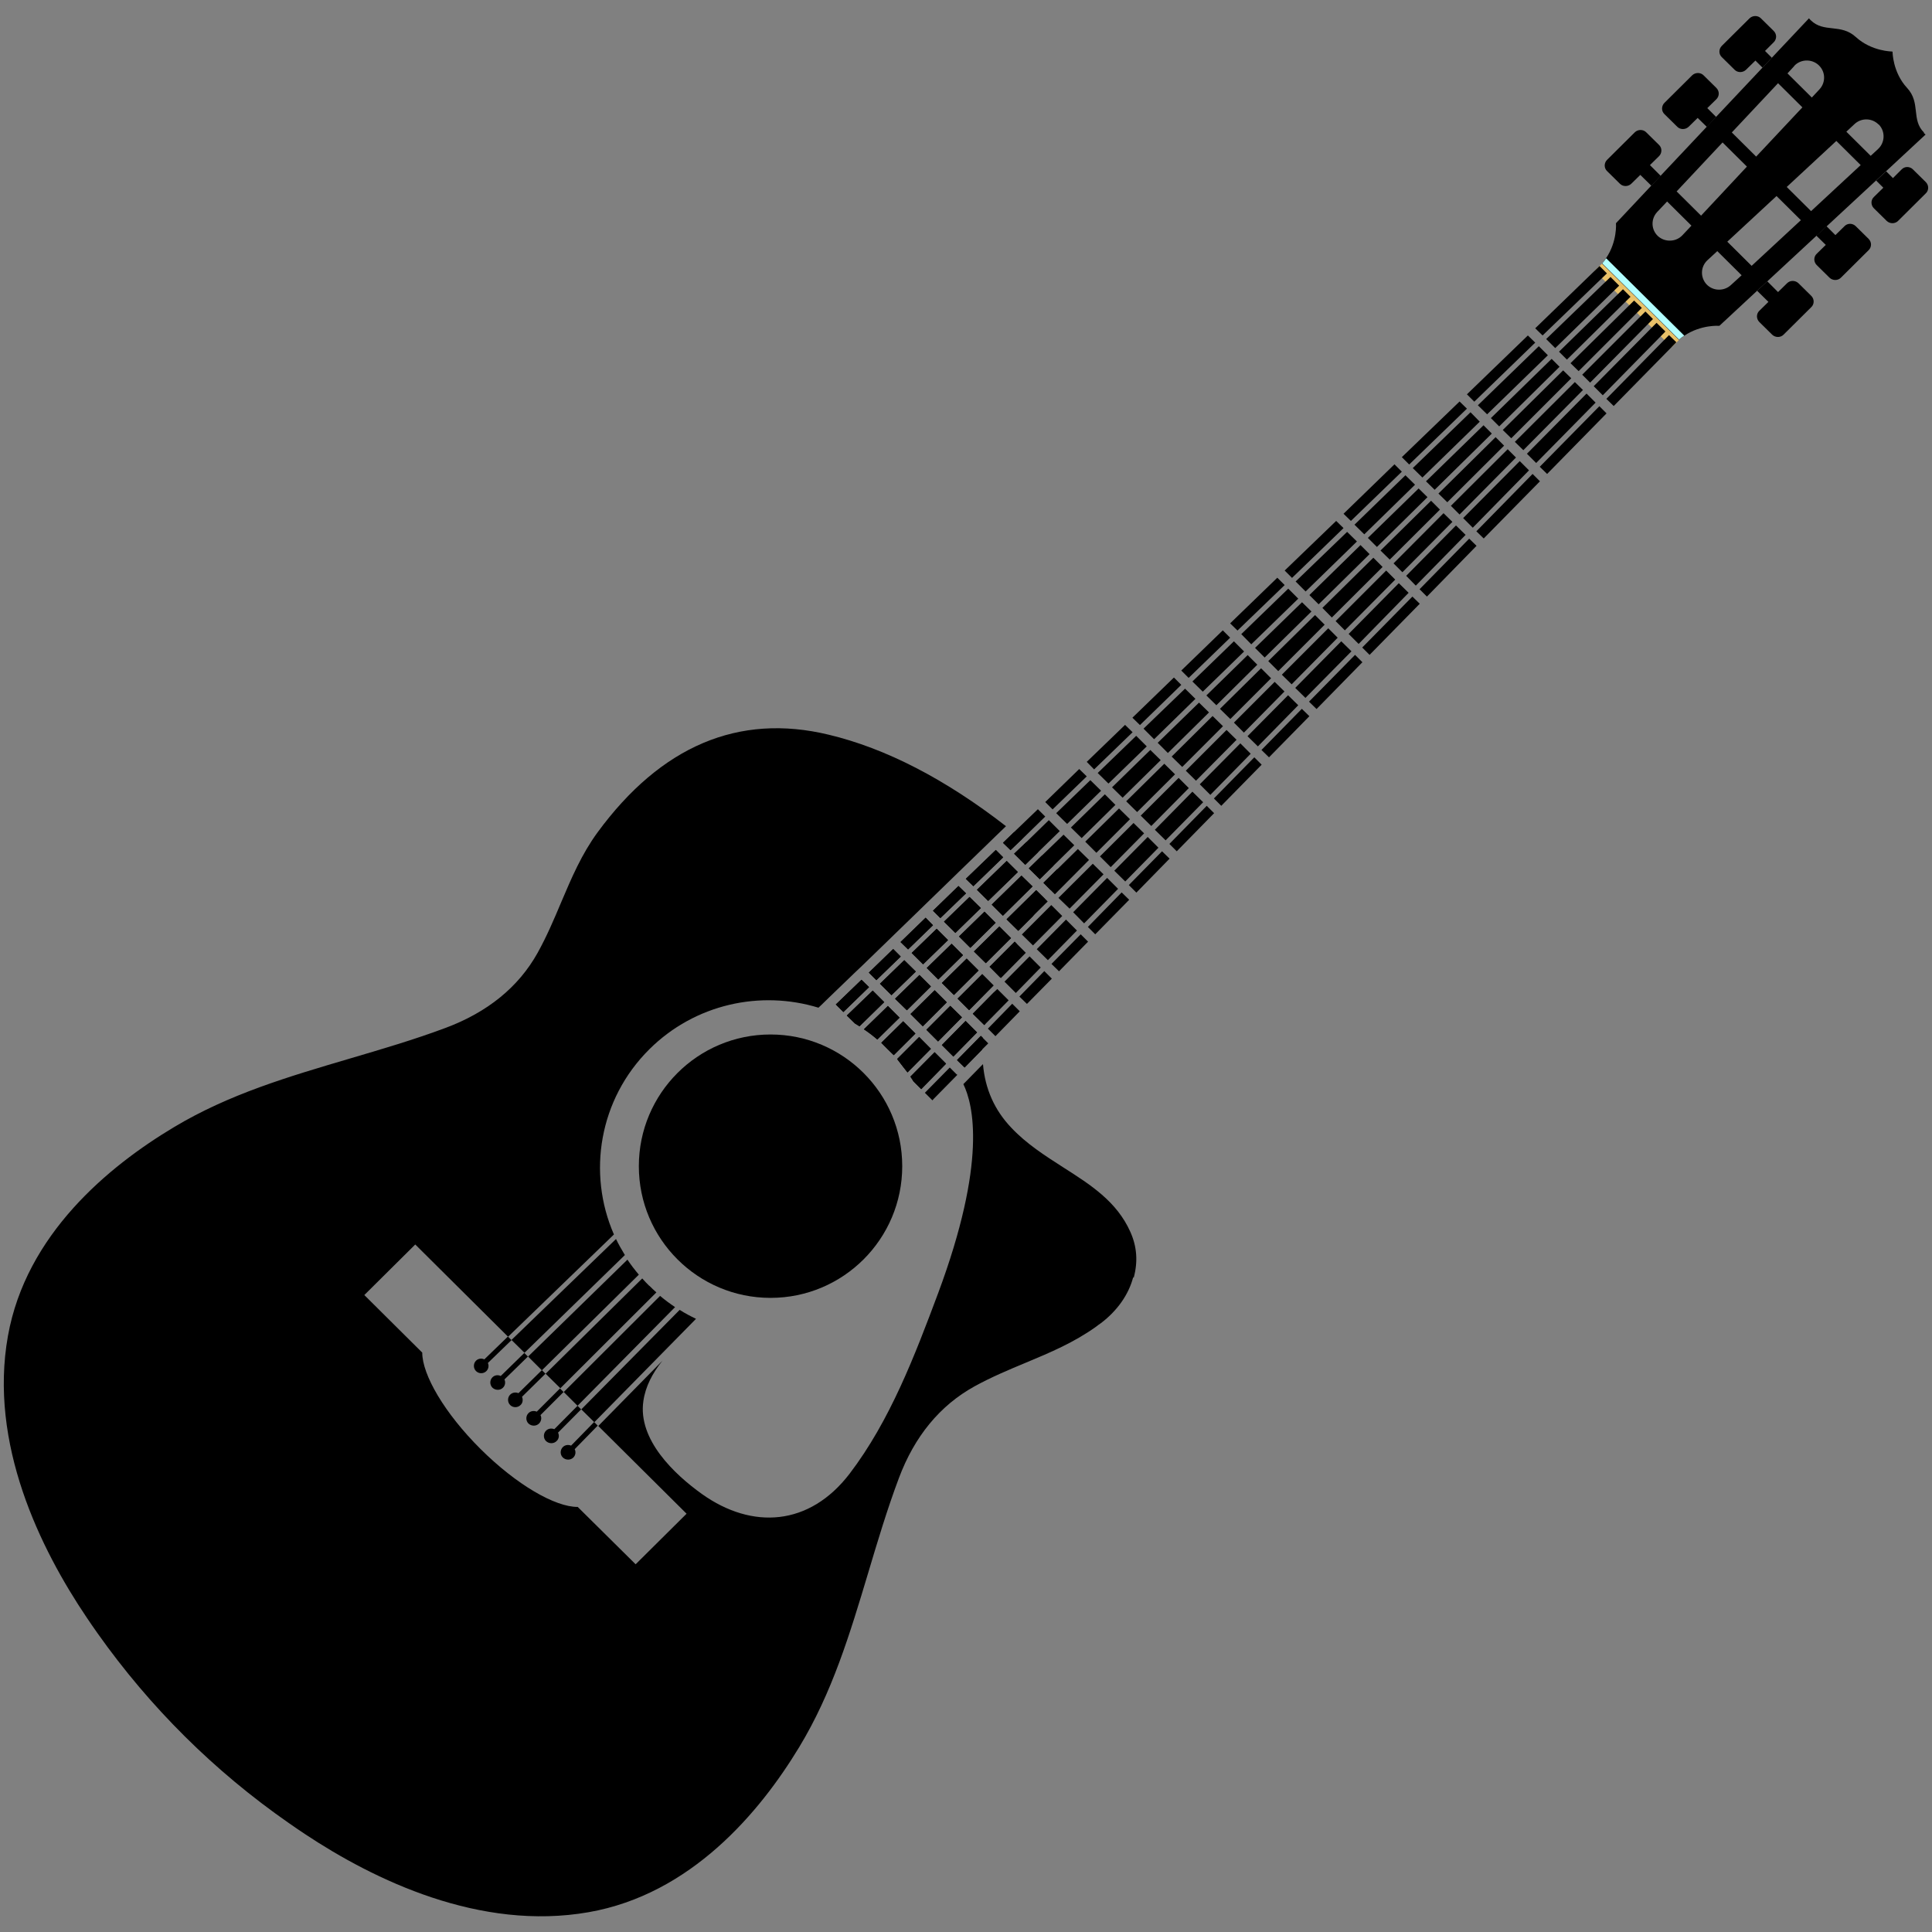
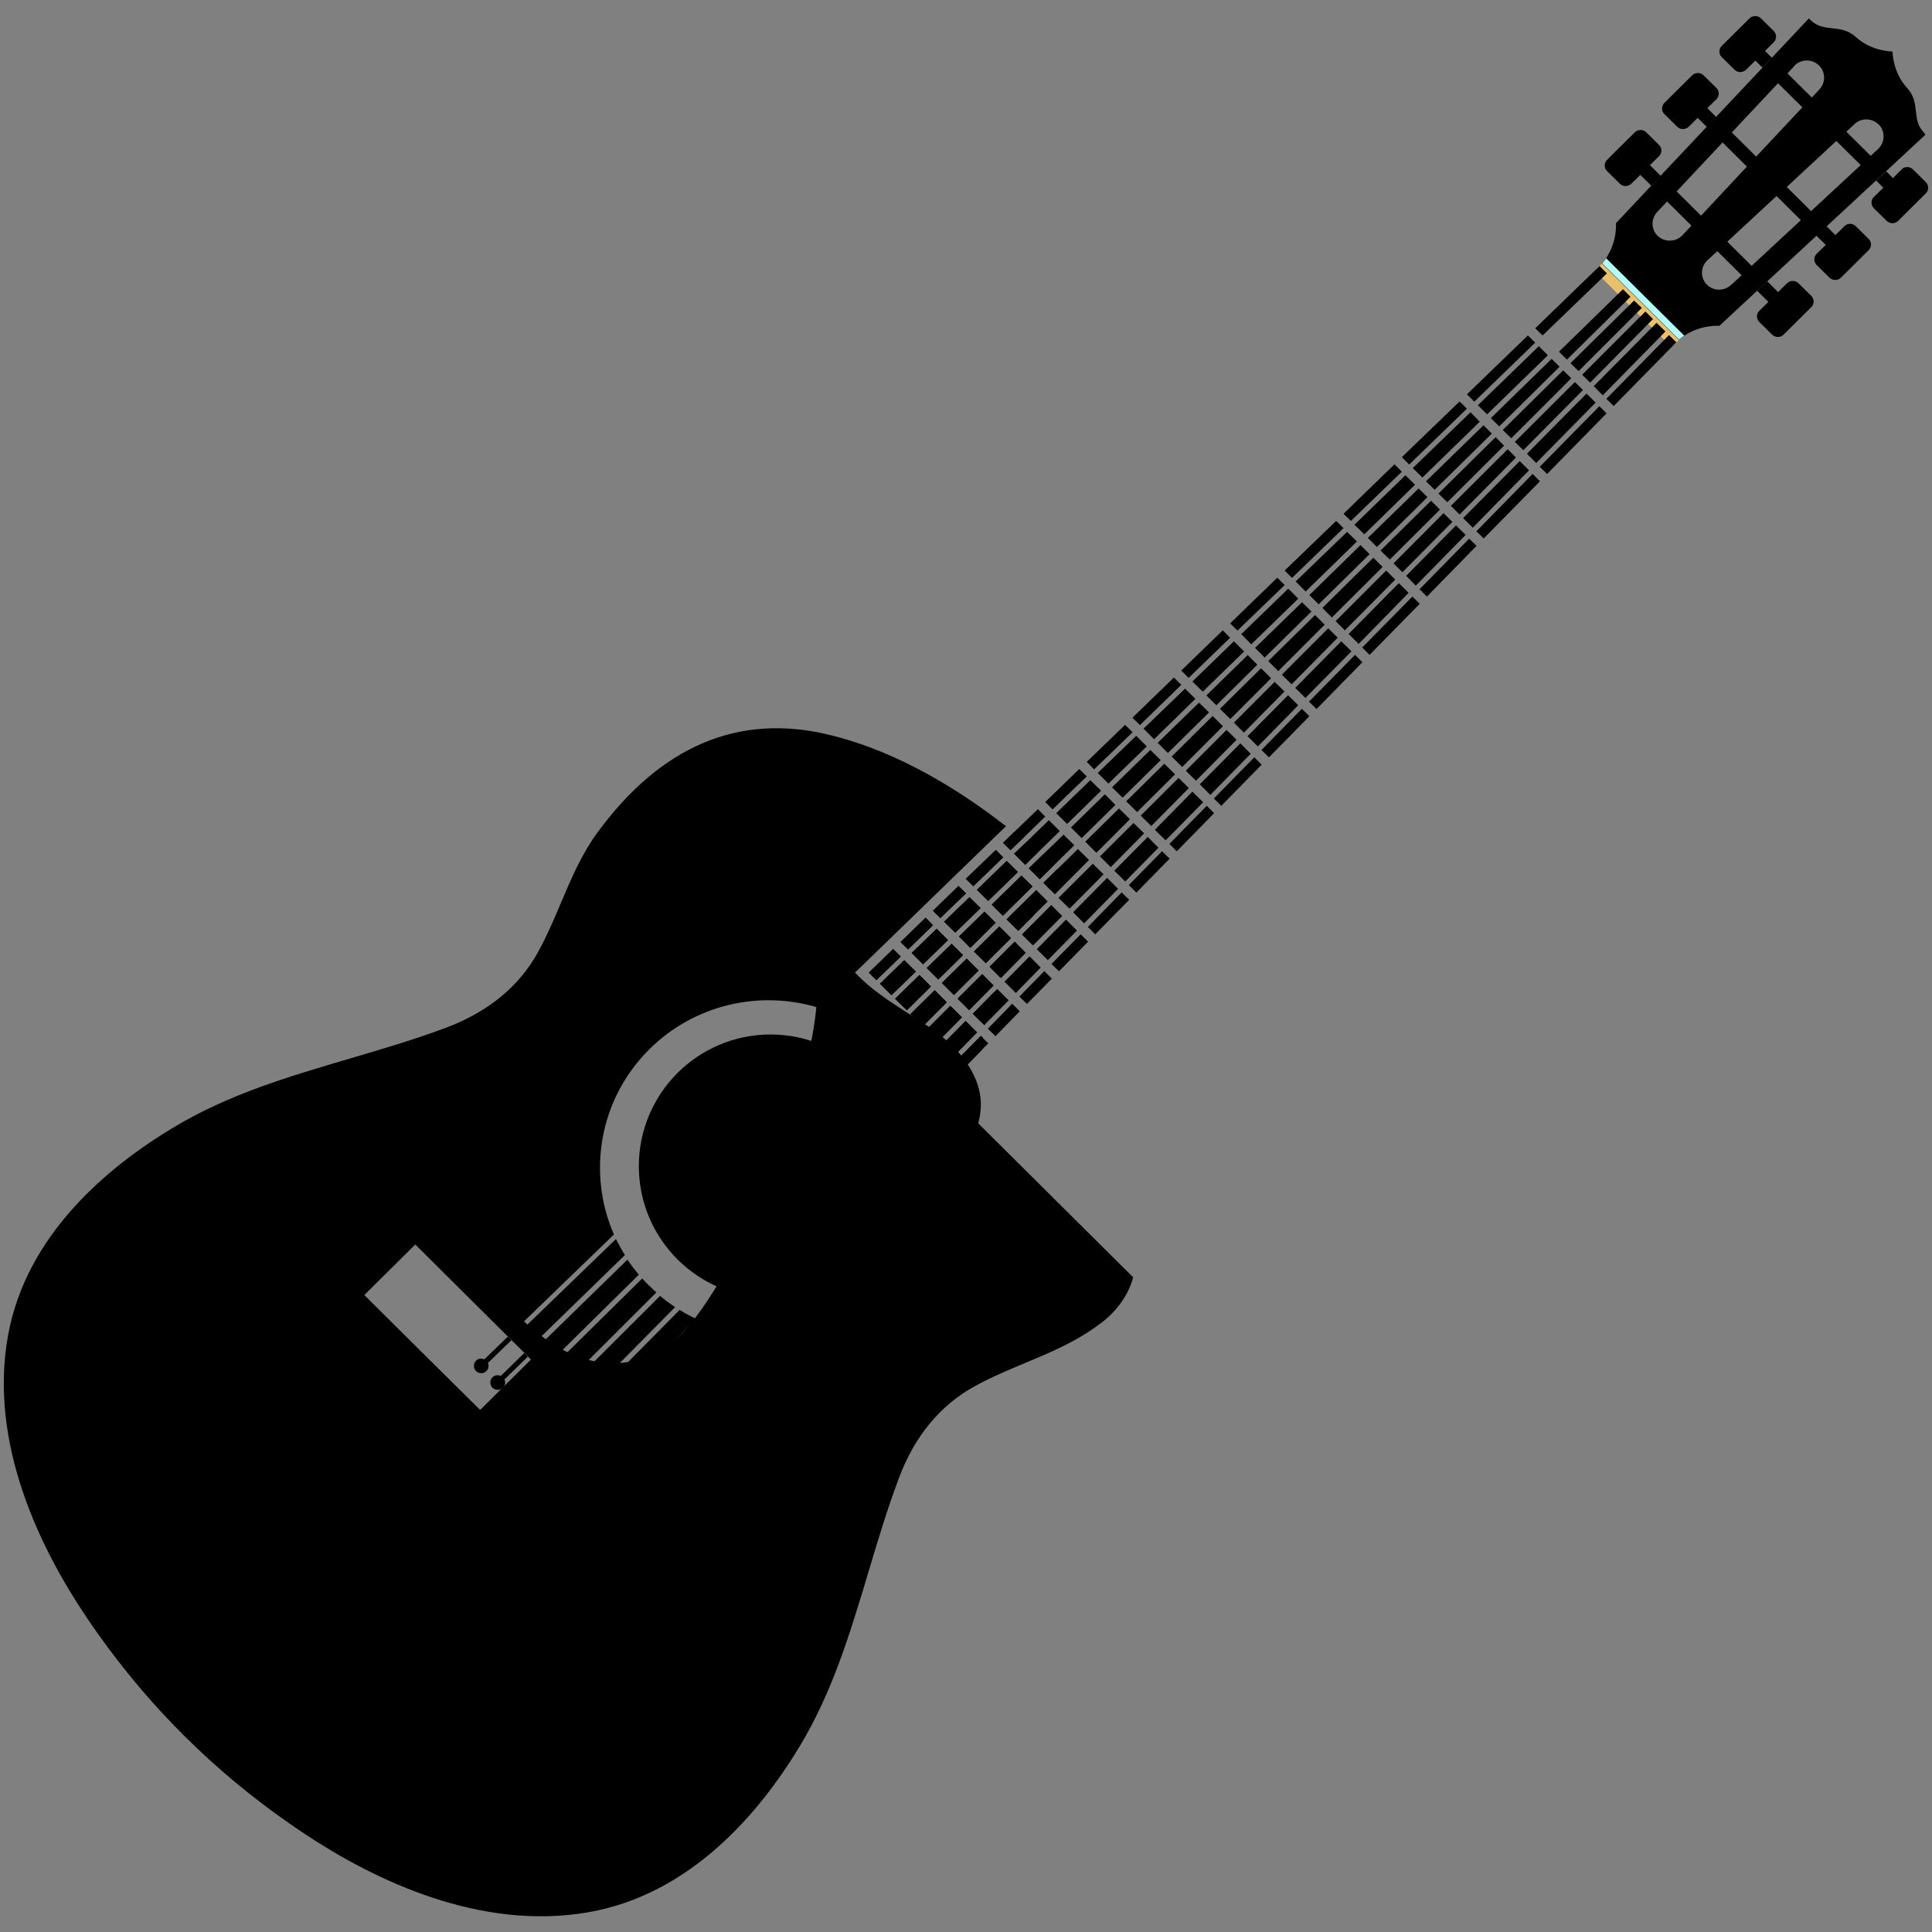
<svg xmlns="http://www.w3.org/2000/svg" id="Layer_2" viewBox="0 0 1024 1024">
  <rect x="0" y="0" width="1024" height="1024" fill="#808080" stroke="none" />
  <defs>
    <style>      .st0 {        fill: #e9c169;      }      .st1 {        fill: #b2feff;      }    </style>
  </defs>
  <path d="M344.1,681.5c-1.3-1.3-2.5-2.5-3.7-3.9l-51.2,50.5,7.8,7.7,50.9-50.8c-1.3-1.1-2.5-2.3-3.7-3.5ZM332.6,667.6l-52.7,51.4,7.3,7.3,51.4-50.7c-2.2-2.6-4.2-5.2-6-7.9ZM349.9,686.8l-51.1,51,7.3,7.3,51.7-52.3c-2.7-1.8-5.4-3.8-8-6ZM360.2,694.3l-52.1,52.7,6.9,6.8,53.9-54.8c-2.9-1.4-5.8-2.9-8.6-4.7ZM349.9,686.8l-51.1,51,7.3,7.3,51.7-52.3c-2.7-1.8-5.4-3.8-8-6ZM332.6,667.6l-52.7,51.4,7.3,7.3,51.4-50.7c-2.2-2.6-4.2-5.2-6-7.9ZM326.5,656.7l-55.4,53.5,6.9,6.8,53.2-51.8c-1.7-2.8-3.3-5.6-4.7-8.5ZM344.1,681.5c-1.3-1.3-2.5-2.5-3.7-3.9l-51.2,50.5,7.8,7.7,50.9-50.8c-1.3-1.1-2.5-2.3-3.7-3.5ZM360.2,694.3l-52.1,52.7,6.9,6.8,53.9-54.8c-2.9-1.4-5.8-2.9-8.6-4.7ZM560.7,460.9c-.1,0-.2-.2-.3-.3l-7.4,7.3,3.8,3.8c2-2.8,4.1-5.6,6.2-8.5l-2.3-2.3ZM552.3,453.4l-7,6.8,5.8,5.8,7.3-7.2c-2-1.8-4.1-3.6-6.1-5.4ZM549.2,471.8l-15.7,15.5,6.2,6.1,7.8-7.8c1.9-3.1,4-6.2,6.2-9.3l-4.5-4.5ZM544,446.3l-6.5,6.2,5.9,5.8,6.9-6.7c-2.1-1.8-4.2-3.6-6.3-5.3ZM541.4,464.1l-15.8,15.4,5.9,5.9,15.7-15.5-5.8-5.8ZM533.6,456.3l-15.8,15.3,5.9,5.9,15.8-15.3-5.9-5.8ZM537.8,499.1l-13.3,13.3,5.6,5.6c2.5-5.8,5.4-11.7,8.8-17.8h0s-1-1-1-1ZM529.7,491.1l-13.5,13.2,6.3,6.2,13.3-13.3-6.2-6.1ZM521.8,483.2l-13.5,13.1,6,6,13.4-13.2-5.9-5.9ZM515.6,537.3l6.1,6,.4-.4c1-5.4,2.7-11.1,4.8-17l-11.3,11.4ZM520.6,516.3l-13.1,13,6.1,6.1,13-13.1-6-6ZM513.9,475.4l-13.6,13.1,6,5.9,13.5-13.1-6-5.9ZM512.3,508.1l-13.1,12.9,6.4,6.3,13-13-6.3-6.3ZM511.8,541.1l-12.6,12.8,6.1,6.1,12.6-12.8-6.1-6ZM504.4,500.2l-13.2,12.9,6.1,6.1,13.1-12.9-6-6ZM503.7,533.1l-12.7,12.7,6.2,6.2,12.6-12.8-6.2-6.1ZM496.4,492.3l-13.2,12.8,6,6,13.2-12.9-6-6ZM495.4,524.9l-12.8,12.6,6.5,6.5,12.7-12.7-6.4-6.3ZM495.3,557.7l-12.8,12.9c.5.8,1.1,1.7,1.6,2.5l4.1,4.1,13.2-13.5-6.1-6.1ZM487.3,516.8l-12.9,12.5,6.2,6.1,12.8-12.6-6.1-6.1ZM479.3,508.9l-12.9,12.5,6.1,6.1,12.9-12.5-6.1-6ZM470.6,533.2l-12.7,12.4c2.4,1.6,4.8,3.4,7.1,5.4l11.8-11.6-6.2-6.2ZM462.5,525.1l-13.6,13.1,4.3,4.2c.8.5,1.6.9,2.4,1.5l13.1-12.8-6.1-6.1ZM487.2,549.6l-11.7,11.7,5.5,7.1,12.4-12.5-6.2-6.2ZM478.7,541.3l-11.6,11.4,6.6,6.6,11.5-11.5-6.5-6.5Z" />
  <path d="M507.4,569.7c0,0-.1-.1-.1-.2h.2c0,.1,0,.2,0,.2Z" />
  <path d="M521,550.2c-.2,2.1-.4,4.1-.4,6.1l-9.3,9.5-4-4,12.6-12.8,1.2,1.2Z" />
  <polygon points="460.6 523.2 447 536.4 443 532.4 456.6 519.3 460.6 523.2" />
  <polygon points="477.4 507 464.5 519.5 460.5 515.5 473.4 503 477.4 507" />
  <polygon points="494.5 490.4 481.3 503.2 477.3 499.3 490.6 486.4 494.5 490.4" />
  <polygon points="512 473.5 498.4 486.6 494.5 482.7 508 469.6 512 473.5" />
  <polygon points="531.7 454.4 515.9 469.7 511.9 465.8 527.8 450.5 531.7 454.4" />
  <path d="M531.6,446.7l5.9-5.7c1.5,1.2,2.9,2.4,4.4,3.5l-6.3,6.1-4-3.9Z" />
-   <path d="M600.6,677c-2.4,9.2-8.5,17.8-17.1,24.3-.9.6-1.7,1.2-2.6,1.9-11.6,8.3-24.1,13.6-37.3,19.1-8.9,3.7-18.2,7.6-27.1,12.5-18.3,10.1-31.8,26.5-40.1,48.7-6.2,16.5-11.3,33.6-16.2,50-9.8,32.7-19.1,63.6-36.6,92.5-21,34.7-57.4,78-111.6,87.5-57.6,10.1-113.6-17-150.5-41.5-2.8-1.9-5.7-3.8-8.5-5.8-39.5-27.5-73.5-61.3-101.2-100.4-2-2.8-3.9-5.6-5.8-8.4-24.7-36.6-52-92.2-41.8-149.3,9.6-53.8,53.2-89.9,88.2-110.8,29.1-17.4,60.3-26.6,93.2-36.3,16.6-4.9,33.7-9.9,50.3-16.1,22.4-8.3,38.9-21.7,49-39.8,4.9-8.8,8.8-18,12.5-26.8,5.6-13.2,10.9-25.6,19.3-37.1,33.6-45.8,74.8-63.3,122.5-51.8,30.2,7.2,61.8,23.5,94,48.5l-5.3,5.1-3.9,3.8-15.8,15.3-3.9,3.8-13.5,13.1-3.9,3.8-13.2,12.8-3.9,3.8-12.9,12.5-3.9,3.7-13.6,13.1-3.9,3.8-1.7,1.6c-30.7-9.4-65.4-2-89.6,22-26.7,26.5-33,65.7-18.8,98.2l-56.1,54.2-49.2-48.9-27,26.8,30.7,30.5c0,11.8,11.8,32.1,30.9,51.1,19.1,19,39.6,30.8,51.5,30.7l30.7,30.4,27-26.8-46.8-46.5,34-34.6c-5.2,6.5-9,13.6-10.1,21.4-3,20.4,16.4,38.8,31.1,49.3,26.6,18.9,56.9,17,78.2-10.8,21.5-28.2,34.7-63,46.9-95.6,26-69.8,18.7-100,13.4-110.9l.9-.9,3.8-3.9,5.7-5.8c1.1,13.1,6.1,24.4,15.1,33.8,8,8.5,17.9,14.8,27.4,20.9,14.6,9.3,28.4,18.1,35.6,34.2,3.5,7.8,4.1,15.7,1.8,24.3Z" />
+   <path d="M600.6,677c-2.4,9.2-8.5,17.8-17.1,24.3-.9.6-1.7,1.2-2.6,1.9-11.6,8.3-24.1,13.6-37.3,19.1-8.9,3.7-18.2,7.6-27.1,12.5-18.3,10.1-31.8,26.5-40.1,48.7-6.2,16.5-11.3,33.6-16.2,50-9.8,32.7-19.1,63.6-36.6,92.5-21,34.7-57.4,78-111.6,87.5-57.6,10.1-113.6-17-150.5-41.5-2.8-1.9-5.7-3.8-8.5-5.8-39.5-27.5-73.5-61.3-101.2-100.4-2-2.8-3.9-5.6-5.8-8.4-24.7-36.6-52-92.2-41.8-149.3,9.6-53.8,53.2-89.9,88.2-110.8,29.1-17.4,60.3-26.6,93.2-36.3,16.6-4.9,33.7-9.9,50.3-16.1,22.4-8.3,38.9-21.7,49-39.8,4.9-8.8,8.8-18,12.5-26.8,5.6-13.2,10.9-25.6,19.3-37.1,33.6-45.8,74.8-63.3,122.5-51.8,30.2,7.2,61.8,23.5,94,48.5l-5.3,5.1-3.9,3.8-15.8,15.3-3.9,3.8-13.5,13.1-3.9,3.8-13.2,12.8-3.9,3.8-12.9,12.5-3.9,3.7-13.6,13.1-3.9,3.8-1.7,1.6c-30.7-9.4-65.4-2-89.6,22-26.7,26.5-33,65.7-18.8,98.2l-56.1,54.2-49.2-48.9-27,26.8,30.7,30.5l30.7,30.4,27-26.8-46.8-46.5,34-34.6c-5.2,6.5-9,13.6-10.1,21.4-3,20.4,16.4,38.8,31.1,49.3,26.6,18.9,56.9,17,78.2-10.8,21.5-28.2,34.7-63,46.9-95.6,26-69.8,18.7-100,13.4-110.9l.9-.9,3.8-3.9,5.7-5.8c1.1,13.1,6.1,24.4,15.1,33.8,8,8.5,17.9,14.8,27.4,20.9,14.6,9.3,28.4,18.1,35.6,34.2,3.5,7.8,4.1,15.7,1.8,24.3Z" />
  <polygon class="st0" points="886 184 845.2 143.6 849.2 139.6 890 180.1 886 184" />
  <path d="M258.6,722.4c.6,1.4.4,3.1-.8,4.3-1.5,1.5-4,1.5-5.5,0-1.5-1.5-1.5-4,0-5.5,1.2-1.2,3-1.4,4.4-.7l12.5-12.1,1.9,1.9-12.5,12.1Z" />
  <path d="M267.4,731.2c.6,1.4.4,3.1-.8,4.3-1.5,1.5-4,1.5-5.6,0-1.5-1.5-1.5-4,0-5.5,1.2-1.2,3-1.4,4.4-.7l12.5-12.2,1.9,1.9-12.5,12.2Z" />
  <path d="M276.7,740.4c.6,1.4.4,3.2-.8,4.3-1.5,1.5-4,1.5-5.5,0-1.5-1.5-1.5-4,0-5.5,1.2-1.2,2.9-1.4,4.4-.8l12.4-12.2,1.9,1.9-12.4,12.2Z" />
  <path d="M286.5,750.1c.7,1.4.4,3.2-.8,4.4-1.5,1.5-4,1.5-5.6,0-1.5-1.5-1.5-4,0-5.5,1.2-1.2,2.9-1.4,4.4-.8l12.3-12.3,1.9,1.9-12.3,12.3Z" />
  <path d="M295.8,759.4c.7,1.4.5,3.2-.8,4.4-1.5,1.5-4,1.5-5.6,0-1.5-1.5-1.5-4,0-5.5,1.2-1.2,2.9-1.4,4.4-.8l12.3-12.4,1.9,1.9-12.3,12.4Z" />
  <path d="M304.6,768.1c.7,1.4.5,3.2-.7,4.4-1.5,1.5-4,1.5-5.6,0-1.5-1.5-1.5-4,0-5.5,1.2-1.2,2.9-1.4,4.4-.8l12.2-12.5,1.9,1.9-12.2,12.5Z" />
  <path d="M470.6,556c-1.1-1.1-2.3-2.2-3.5-3.3l6.6,6.6c-1-1.1-2-2.2-3.1-3.3ZM475.5,561.3l5.5,7.1c-1.6-2.4-3.5-4.8-5.5-7.1Z" />
  <g>
    <path d="M934.2,35.9l-3.8-3.8-5,4.9c-1.7,1.6-4.4,1.6-6,0l-6.8-6.7c-1.7-1.6-1.7-4.3,0-6l14.7-14.6c1.7-1.6,4.4-1.6,6,0l6.8,6.7c1.7,1.7,1.7,4.3,0,6l-4.6,4.6,3.6,3.6-5,5.3Z" />
    <path d="M904.7,67.3l-4.9-4.8-4.8,4.7c-1.7,1.6-4.4,1.6-6,0l-6.8-6.7c-1.7-1.6-1.7-4.3,0-6l14.7-14.6c1.7-1.6,4.4-1.6,6,0l6.8,6.7c1.7,1.7,1.7,4.3,0,6l-4.8,4.7,4.7,4.7-5,5.3Z" />
    <path d="M875.3,98.5l-5.9-5.8-4.8,4.7c-1.7,1.6-4.4,1.6-6,0l-6.8-6.7c-1.7-1.6-1.7-4.3,0-6l14.7-14.6c1.7-1.6,4.4-1.6,6,0l6.8,6.7c1.7,1.6,1.7,4.3,0,6l-4.8,4.7,5.7,5.7-5,5.3Z" />
    <path d="M994.4,95.7l3.8,3.8-5,4.9c-1.7,1.6-1.7,4.3,0,6l6.8,6.7c1.7,1.6,4.4,1.6,6,0l14.7-14.6c1.7-1.6,1.7-4.3,0-6l-6.8-6.7c-1.7-1.7-4.4-1.7-6,0l-4.6,4.6-3.6-3.6-5.3,4.9Z" />
    <path d="M962.8,125l4.9,4.8-4.8,4.7c-1.7,1.6-1.7,4.3,0,6l6.8,6.7c1.7,1.6,4.4,1.6,6,0l14.7-14.6c1.7-1.6,1.7-4.3,0-6l-6.8-6.7c-1.7-1.7-4.4-1.7-6,0l-4.8,4.7-4.7-4.7-5.3,4.9Z" />
    <path d="M1019.8,70.3c-7-6.9-1.6-15.7-9-23.7-7.7-8.3-7.7-19.1-7.7-19.1l-.2-.2s-10.9,0-19.3-7.7c-8-7.3-16.9-2-23.9-8.9-.3-.3-.6-.6-.9-1l-19.7,20.9-5,5.3-24.6,26.1-5,5.3-24.4,25.9-5,5.3-18.6,19.8s.8,9.7-5.3,18.6h0c-.6.9-1.3,1.9-2.1,2.8h0s20.4,20.2,20.4,20.2l20.3,20.2c.9-.8,1.8-1.5,2.8-2.1,9-6.1,18.7-5.3,18.7-5.3l19.9-18.5,5.3-4.9,26.1-24.2,5.3-4.9,26.3-24.4,5.3-4.9,21.1-19.6c-.4-.3-.7-.6-1-.9ZM951,34.9c3.4-3.6,9.2-3.8,12.9-.4l.3.3c3.4,3.4,3.5,8.9.2,12.5l-4.1,4.4-12.9-12.8,3.6-3.9ZM942.4,44.1l12.9,12.8-24.5,26.1-12.9-12.8,24.5-26.1ZM891.7,124.7c-3.4,3.6-9.2,3.8-12.9.5-3.7-3.4-3.9-9.1-.5-12.8l5.3-5.6,12.9,12.8-4.8,5.1ZM888.6,101.5l24.4-26,12.9,12.8-24.3,26-12.9-12.8ZM917.4,151.1c-3.7,3.4-9.5,3.2-12.9-.4-3.4-3.7-3.2-9.4.5-12.8l5.2-4.8,12.9,12.8-5.7,5.2ZM928.4,140.9l-12.9-12.8,26.1-24.2,12.9,12.8-26.1,24.2ZM959.9,111.9l-12.9-12.8,26.3-24.4,12.9,12.8-26.3,24.4ZM995.4,79l-3.9,3.6-12.9-12.8,4.4-4.1c3.6-3.3,9.1-3.2,12.6.2l.3.2c3.4,3.6,3.2,9.4-.4,12.8Z" />
    <path d="M931.4,154.2l5.9,5.8-4.8,4.7c-1.7,1.6-1.7,4.3,0,6l6.8,6.7c1.7,1.6,4.4,1.6,6,0l14.7-14.6c1.7-1.6,1.7-4.3,0-6l-6.8-6.7c-1.7-1.6-4.4-1.6-6,0l-4.8,4.7-5.7-5.7-5.3,4.9Z" />
  </g>
  <g>
    <polygon points="460.6 523.2 447 536.4 443 532.4 456.6 519.3 460.6 523.2" />
    <path d="M468.6,531.2l-13.1,12.8c-.8-.5-1.6-1-2.4-1.5l-4.3-4.2,13.6-13.1,6.1,6.1Z" />
    <path d="M476.8,539.3l-11.8,11.6c-2.3-2-4.7-3.8-7.1-5.4l12.7-12.3,6.2,6.2Z" />
    <polygon points="464.5 519.5 460.5 515.5 473.4 503 477.4 507 464.5 519.5" />
    <polygon points="473.7 559.2 485.2 547.8 478.7 541.3 467.1 552.7 473.7 559.2" />
    <polygon points="479.3 508.9 485.4 514.9 472.5 527.4 466.4 521.4 479.3 508.9" />
    <polygon points="481 568.4 493.4 555.9 487.2 549.6 475.5 561.3 481 568.4" />
    <polygon points="480.7 535.5 474.4 529.4 487.3 516.8 493.4 522.9 480.7 535.5" />
    <polygon points="481.3 503.2 477.3 499.3 490.6 486.4 494.5 490.4 481.3 503.2" />
    <path d="M501.5,563.8l-13.2,13.5-4.1-4.1c-.5-.9-1-1.7-1.6-2.5l12.8-12.9,6.1,6.1Z" />
    <polygon points="489.1 543.9 482.6 537.4 495.4 524.8 501.8 531.2 489.1 543.9" />
    <polygon points="496.5 492.3 502.5 498.3 489.3 511.1 483.2 505.1 496.5 492.3" />
    <polygon points="507.4 569.7 507.4 569.7 494.9 582.4 494.2 583.2 490.2 579.2 503.4 565.8 507 569.4 507 569.4 507.2 569.6 507.4 569.7" />
    <polygon points="497.2 552 491 545.8 503.7 533.1 509.9 539.2 497.2 552" />
    <polygon points="504.4 500.2 510.4 506.2 497.3 519.1 491.2 513 504.4 500.2" />
    <polygon points="498.4 486.6 494.5 482.7 508 469.6 512 473.5 498.4 486.6" />
    <polygon points="505.3 560 499.2 553.9 511.8 541.1 517.8 547.2 505.3 560" />
    <polygon points="505.6 527.4 499.2 521 512.4 508.1 518.7 514.4 505.6 527.4" />
-     <polygon points="513.9 475.4 519.9 481.3 506.4 494.5 500.4 488.5 513.9 475.4" />
    <polygon points="526.6 522.3 513.7 535.4 507.6 529.3 520.6 516.3 526.6 522.3" />
    <polygon points="527.7 489.1 514.3 502.4 508.3 496.4 521.8 483.2 527.7 489.1" />
    <polygon points="515.9 469.7 511.9 465.8 527.8 450.5 531.7 454.4 515.9 469.7" />
    <polygon points="535.9 497.2 522.5 510.5 516.2 504.3 529.7 491 535.9 497.2" />
    <polygon points="533.6 456.3 539.5 462.2 523.8 477.5 517.8 471.6 533.6 456.3" />
    <polygon points="547.3 469.8 531.6 485.3 525.7 479.4 541.4 464.1 547.3 469.8" />
    <polygon points="521 550.2 523.8 553 520.5 556.3 511.2 565.8 507.2 561.9 519.8 549.1 521 550.2" />
    <polygon points="521.7 543.3 515.6 537.3 526.9 525.8 528.6 524.2 534.6 530.2 522.1 542.9 521.7 543.3" />
    <polygon points="536.5 532 540.5 536 527.6 549.2 523.6 545.2 536.5 532" />
    <polygon points="530 518 524.5 512.4 537.8 499.1 538.8 500.1 538.8 500.1 543.7 505 530.5 518.4 530 518" />
    <polygon points="532.4 520.3 545.7 506.9 551.6 512.8 538.4 526.3 532.4 520.3" />
    <polygon points="533.5 487.2 549.2 471.8 553.7 476.2 555.3 477.8 547.5 485.5 539.7 493.3 533.5 487.2" />
    <polygon points="535.6 450.6 531.6 446.7 537.5 441 550.1 428.9 554 432.8 541.9 444.6 535.6 450.6" />
    <polygon points="553.5 514.7 557.5 518.7 544.3 532.1 540.3 528.2 553.5 514.7" />
    <polygon points="555.9 434.7 561.7 440.5 550.3 451.6 543.4 458.4 537.5 452.5 544 446.3 555.9 434.7" />
    <polygon points="547.5 501.1 541.6 495.3 557.2 479.7 563 485.5 547.5 501.1" />
    <polygon points="563.7 442.4 569.4 448 558.4 458.8 551.1 466 545.3 460.3 552.3 453.4 563.7 442.4" />
    <polygon points="555.4 508.9 549.5 503.1 565 487.4 570.8 493.2 555.4 508.9" />
    <polygon points="557.9 429 554 425.1 572 407.6 576 411.5 557.9 429" />
    <polygon points="572.8 495.2 576.7 499.1 561.3 514.8 557.3 510.9 572.8 495.2" />
    <polygon points="556.8 471.7 553.1 467.9 560.4 460.7 571.3 450 577.2 455.8 559.1 474 556.8 471.7" />
    <polygon points="577.9 413.5 583.6 419.1 565.6 436.7 559.8 431 577.9 413.5" />
    <polygon points="566.9 481.6 561 475.9 579.2 457.8 584.9 463.4 566.9 481.6" />
    <polygon points="585.6 421 591.2 426.6 573.3 444.2 567.6 438.6 585.6 421" />
    <polygon points="574.6 489.4 568.8 483.5 586.8 465.3 592.6 471.1 574.6 489.4" />
    <polygon points="594.5 473 598.5 476.9 580.5 495.2 576.6 491.3 594.5 473" />
    <polygon points="593.1 428.5 598.9 434.2 581.1 452 575.2 446.1 593.1 428.5" />
    <polygon points="579.9 407.8 576 403.8 596.3 384.2 600.3 388.1 579.9 407.8" />
    <polygon points="588.7 459.6 583 453.9 600.8 436.2 606.4 441.7 588.7 459.6" />
    <polygon points="602.2 390 607.8 395.6 587.5 415.3 581.8 409.7 602.2 390" />
    <polygon points="596.4 467.2 590.6 461.5 608.3 443.6 614 449.3 596.4 467.2" />
    <polygon points="609.7 397.5 615.2 402.9 595 422.8 589.4 417.3 609.7 397.5" />
    <polygon points="615.9 451.2 619.9 455.1 602.3 473.1 598.3 469.1 615.9 451.2" />
    <polygon points="602.7 430.4 596.9 424.7 617.1 404.8 622.8 410.4 602.7 430.4" />
    <polygon points="604.2 384.3 600.2 380.4 622.2 359.1 626.1 363 604.2 384.3" />
    <polygon points="610.2 437.8 604.6 432.3 624.7 412.3 630.1 417.7 610.2 437.8" />
    <polygon points="628.1 365 633.6 370.4 611.7 391.8 606.1 386.2 628.1 365" />
    <polygon points="617.8 445.4 612.1 439.8 632 419.6 637.7 425.2 617.8 445.4" />
    <polygon points="635.5 372.4 640.8 377.6 619 399.1 613.6 393.7 635.5 372.4" />
    <polygon points="639.6 427.1 643.5 431 623.7 451.2 619.8 447.3 639.6 427.1" />
    <polygon points="626.6 406.5 621 401 642.7 379.5 648.2 384.9 626.6 406.5" />
    <polygon points="630 359.3 626.1 355.4 648.1 334.1 652 338 630 359.3" />
    <polygon points="633.9 413.8 628.5 408.5 650.1 386.9 655.4 392.1 633.9 413.8" />
    <polygon points="654 339.9 659.4 345.3 637.5 366.6 632 361.2 654 339.9" />
    <polygon points="641.5 421.3 635.9 415.7 657.4 394 662.9 399.5 641.5 421.3" />
    <polygon points="661.3 347.2 666.4 352.3 644.7 373.8 639.4 368.6 661.3 347.2" />
    <polygon points="664.8 401.4 668.7 405.3 647.3 427.1 643.4 423.2 664.8 401.4" />
    <polygon points="652.1 381.1 646.6 375.7 668.4 354.2 673.7 359.5 652.1 381.1" />
    <polygon points="659.3 388.3 654 383 675.6 361.4 680.8 366.5 659.3 388.3" />
    <polygon points="655.9 334.2 652 330.4 677 306.2 680.9 310.1 655.9 334.2" />
    <polygon points="666.7 395.6 661.2 390.2 682.7 368.5 688.1 373.8 666.7 395.6" />
    <polygon points="682.8 312 688.1 317.3 663.2 341.5 657.9 336.1 682.8 312" />
    <polygon points="690 375.7 694 379.6 672.6 401.4 668.6 397.5 690 375.7" />
    <polygon points="690.1 319.2 695.1 324.1 670.3 348.5 665.2 343.4 690.1 319.2" />
    <polygon points="677.5 355.7 672.2 350.4 697 326 702.1 331.1 677.5 355.7" />
    <polygon points="684.6 362.7 679.4 357.6 704 333 709 338 684.6 362.7" />
    <polygon points="684.8 306.3 680.9 302.4 708.2 276.1 712.1 279.9 684.8 306.3" />
    <polygon points="691.9 369.9 686.5 364.6 710.9 339.9 716.3 345.2 691.9 369.9" />
    <polygon points="714 281.9 719.2 287 692 313.5 686.7 308.2 714 281.9" />
    <polygon points="718.2 347.1 722.1 351 697.8 375.8 693.8 371.9 718.2 347.1" />
    <polygon points="721.1 288.9 725.9 293.7 698.9 320.3 694 315.4 721.1 288.9" />
    <polygon points="705.9 327.3 700.9 322.2 727.9 295.6 732.8 300.5 705.9 327.3" />
    <polygon points="712.8 334.1 707.9 329.2 734.7 302.4 739.5 307.2 712.8 334.1" />
    <polygon points="716 276.1 712.1 272.3 739.1 246.1 743 250 716 276.1" />
    <polygon points="720.1 341.3 714.8 336 741.4 309.1 746.6 314.2 720.1 341.3" />
    <polygon points="744.9 251.9 750 256.9 723.1 283.2 717.9 278.1 744.9 251.9" />
    <polygon points="748.6 316.2 752.5 320 725.9 347.1 722 343.2 748.6 316.2" />
    <polygon points="751.9 258.9 756.6 263.5 729.8 289.9 725 285.1 751.9 258.9" />
    <polygon points="736.6 296.6 731.7 291.8 758.5 265.4 763.2 270.1 736.6 296.6" />
    <polygon points="743.3 303.3 738.6 298.6 765.1 272 769.8 276.6 743.3 303.3" />
    <polygon points="750.4 310.4 745.3 305.2 771.7 278.5 776.8 283.5 750.4 310.4" />
    <polygon points="746.9 246.2 743 242.3 773.6 212.8 777.5 216.6 746.9 246.2" />
    <polygon points="778.7 285.5 782.6 289.3 756.3 316.2 752.4 312.3 778.7 285.5" />
    <polygon points="779.4 218.5 784.3 223.5 753.9 253.1 748.8 248.1 779.4 218.5" />
    <polygon points="786.3 225.4 790.7 229.8 760.4 259.6 755.8 255.1 786.3 225.4" />
    <polygon points="767.1 266.2 762.4 261.6 792.7 231.7 797.2 236.2 767.1 266.2" />
    <polygon points="773.6 272.7 769 268.1 799.1 238.1 803.5 242.5 773.6 272.7" />
    <polygon points="780.6 279.7 775.5 274.6 805.5 244.4 810.4 249.3 780.6 279.7" />
    <polygon points="781.4 212.9 777.5 209 809.8 177.8 813.7 181.6 781.4 212.9" />
    <polygon points="812.3 251.2 816.2 255.1 786.4 285.4 782.5 281.6 812.3 251.2" />
    <polygon points="815.6 183.5 820.4 188.3 788.2 219.6 783.3 214.8 815.6 183.5" />
    <polygon points="822.4 190.2 826.6 194.4 794.6 226 790.2 221.6 822.4 190.2" />
    <polygon points="828.5 196.3 832.8 200.5 801 232.3 796.5 227.9 828.5 196.3" />
    <polygon points="807.4 238.6 802.9 234.2 834.7 202.5 839 206.7 807.4 238.6" />
    <polygon points="814.2 245.4 809.3 240.5 840.9 208.6 845.7 213.4 814.2 245.4" />
    <polygon points="847.7 215.3 851.5 219.1 820 251.2 816.1 247.4 847.7 215.3" />
    <polygon points="817.6 177.8 813.7 174 847.8 141 851.7 144.9 817.6 177.8" />
-     <polygon points="819.5 179.7 853.6 146.8 858.2 151.4 824.3 184.5 819.5 179.7" />
    <polygon points="826.3 186.4 860.2 153.3 864.2 157.3 830.5 190.6 826.3 186.4" />
    <polygon points="832.4 192.5 866.1 159.3 870.2 163.2 836.7 196.7 832.4 192.5" />
    <polygon points="838.6 198.6 872.1 165.1 876.1 169.1 842.8 202.8 838.6 198.6" />
    <polygon points="844.7 204.7 878 171.1 882.7 175.7 849.5 209.5 844.7 204.7" />
    <polygon points="888.5 181.4 855.3 215.2 851.4 211.4 884.6 177.6 888.5 181.4" />
  </g>
  <path class="st1" d="M851.3,136.9c-.6.9-1.3,1.8-2.1,2.7l20.4,20.2,20.3,20.2c.9-.8,1.8-1.5,2.8-2.1l-41.4-41Z" />
  <circle cx="408.4" cy="618.1" r="69.8" />
</svg>